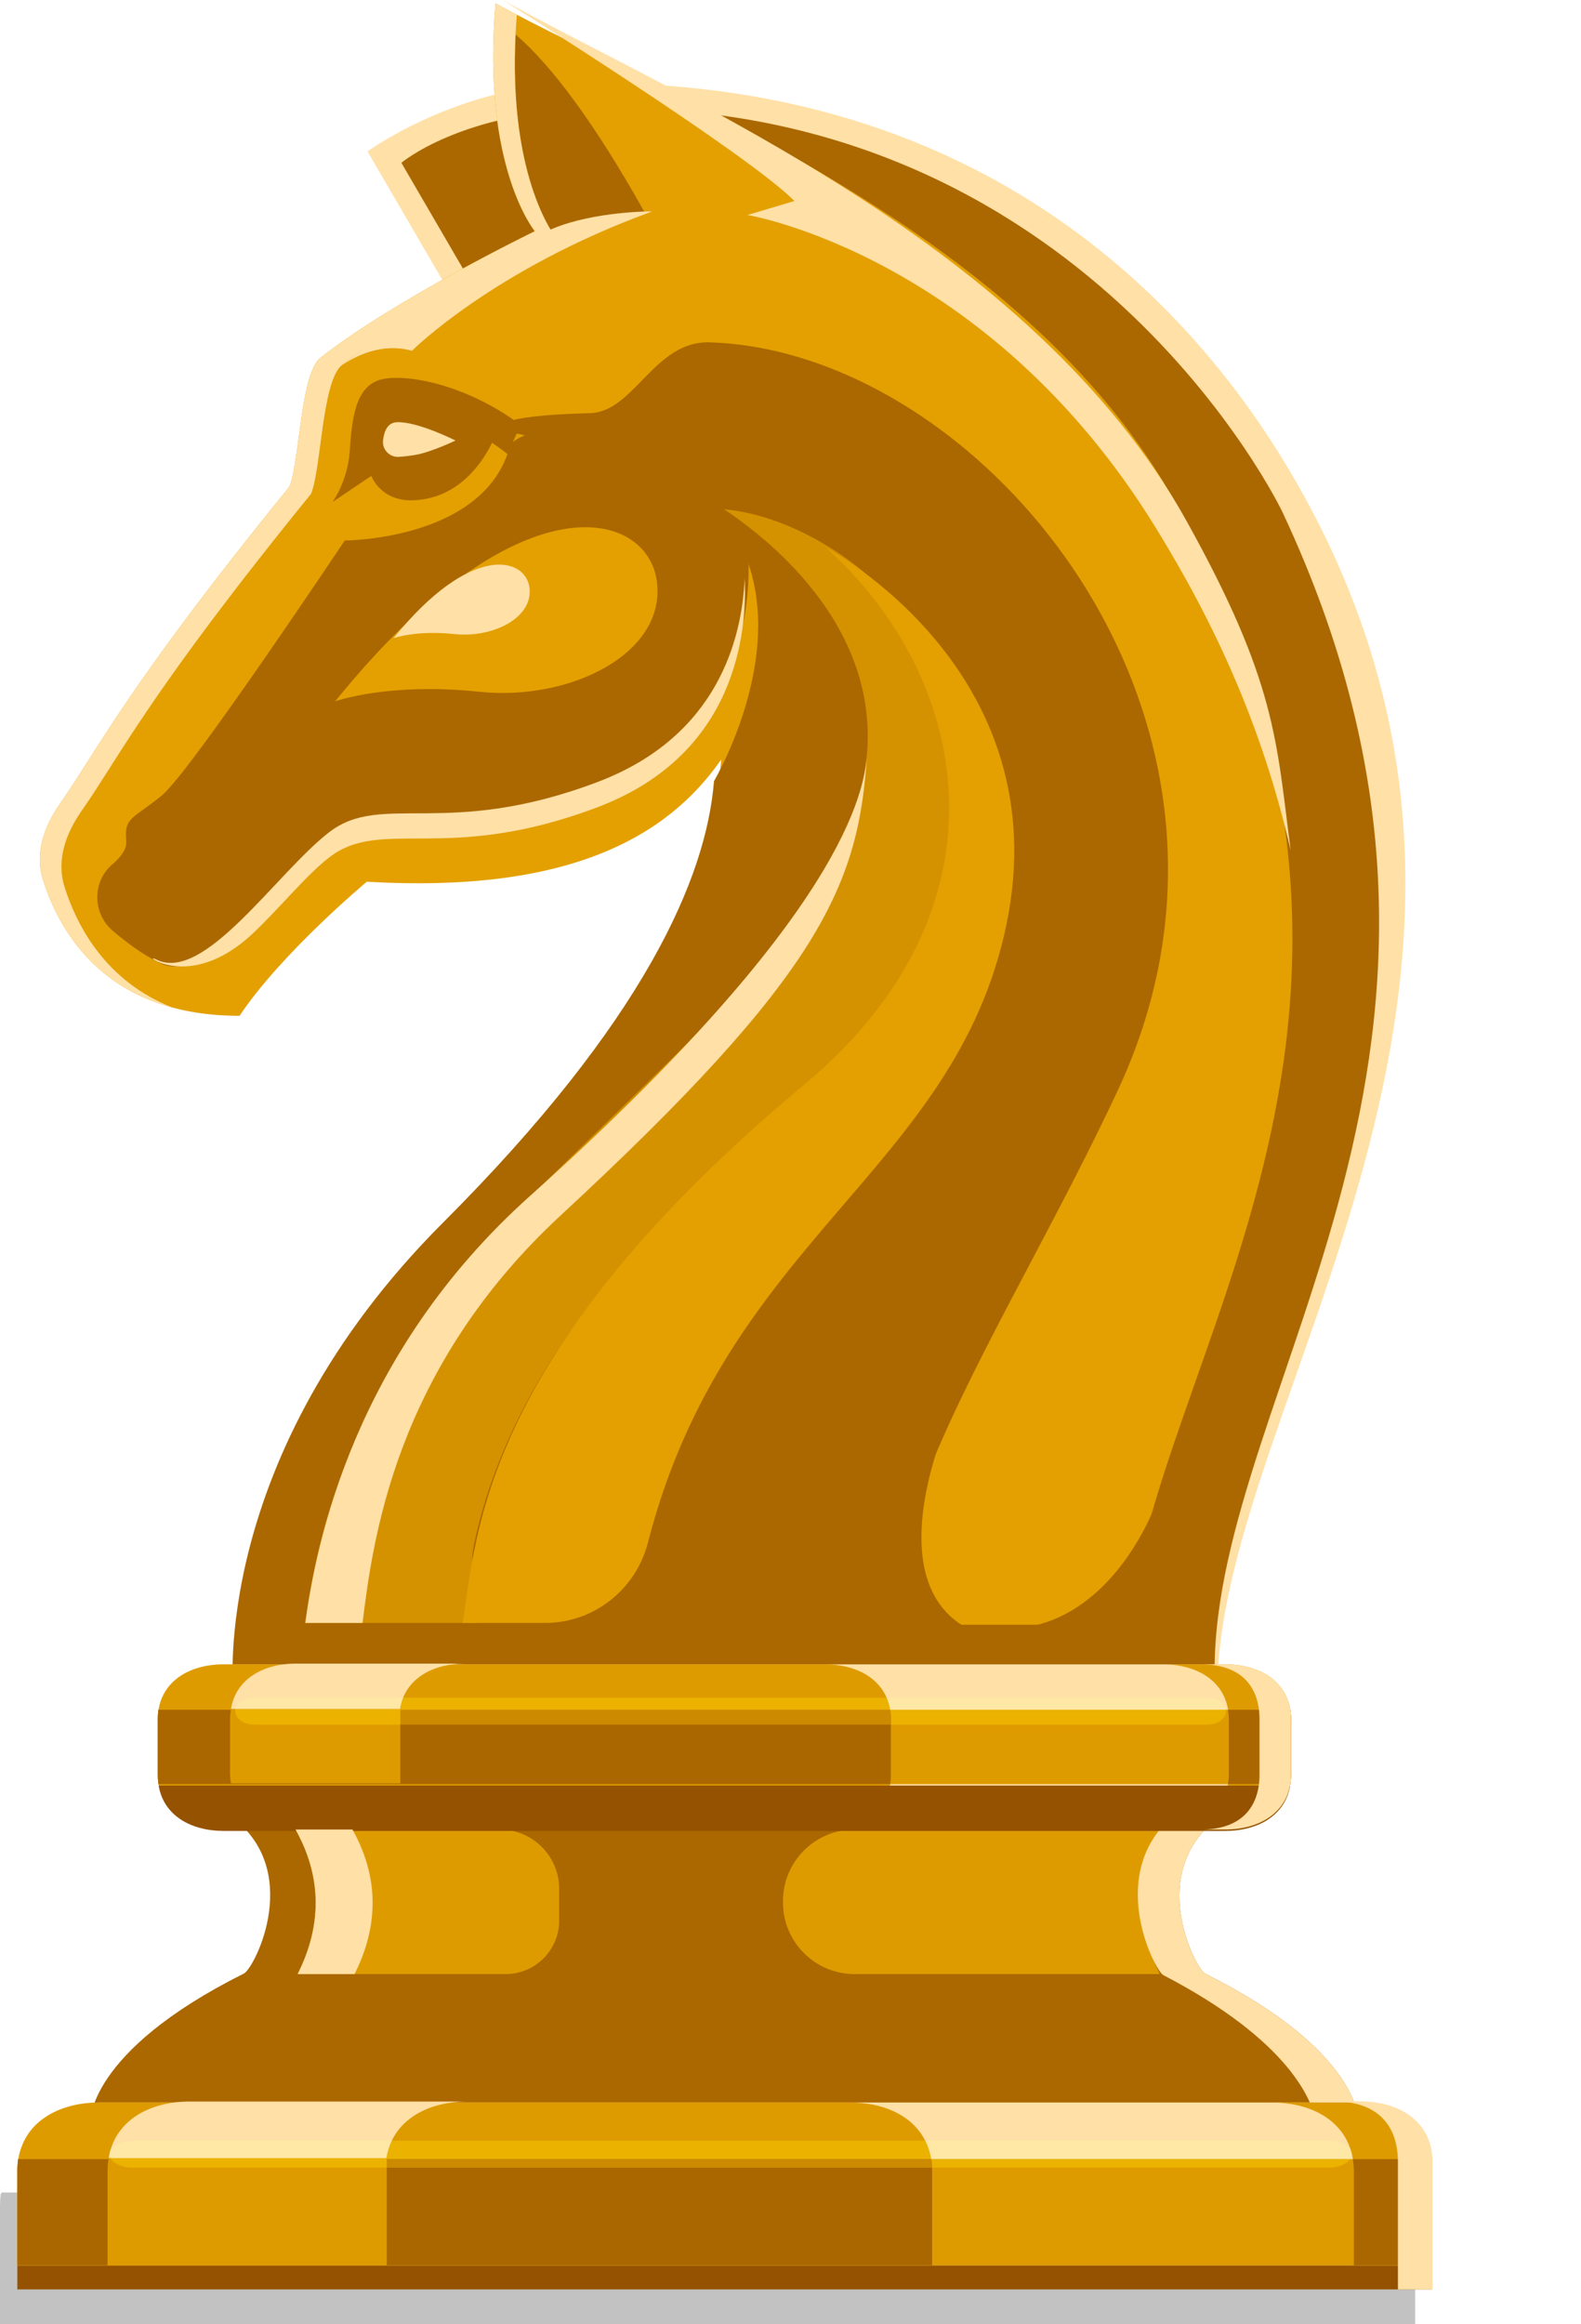
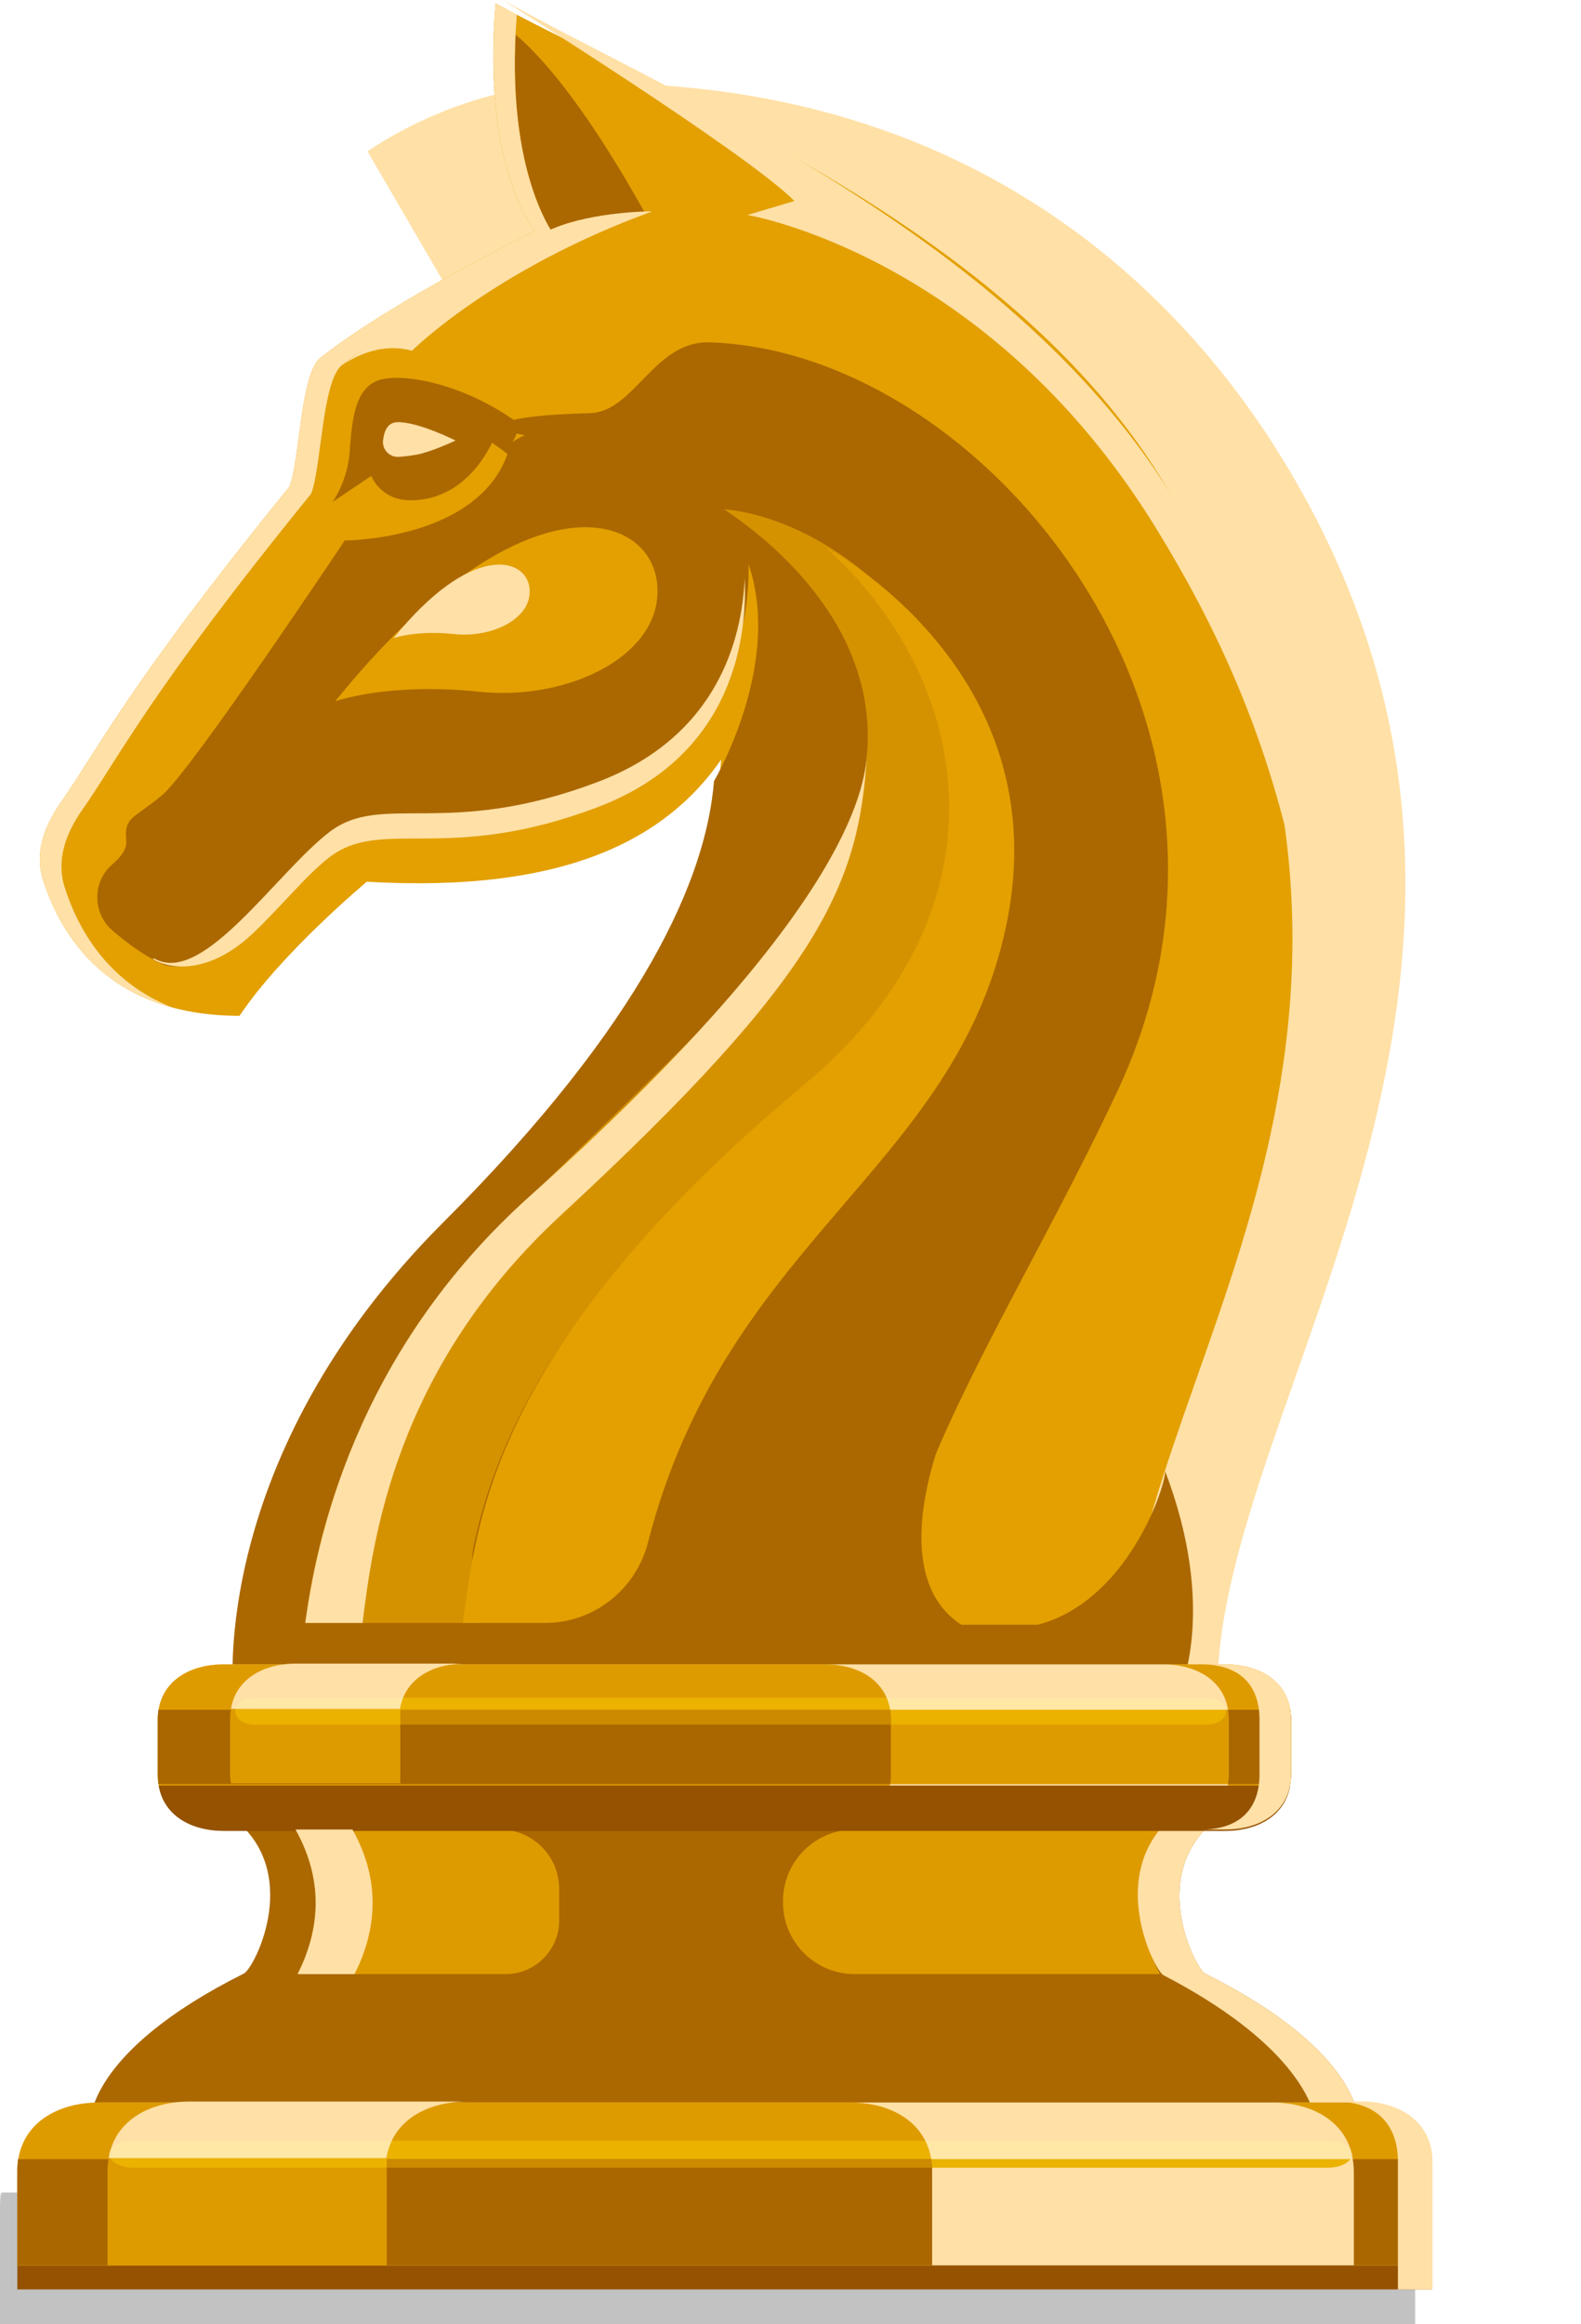
<svg xmlns="http://www.w3.org/2000/svg" height="739.1" preserveAspectRatio="xMidYMid meet" version="1.0" viewBox="0.0 0.0 502.9 739.1" width="502.9" zoomAndPan="magnify">
  <defs>
    <clipPath id="a">
      <path d="M 0 697 L 451 697 L 451 739.09 L 0 739.09 Z M 0 697" />
    </clipPath>
    <clipPath id="b">
      <path d="M 5 694 L 455.66 694 L 455.66 729 L 5 729 Z M 5 694" />
    </clipPath>
    <clipPath id="c">
      <path d="M 5 668 L 455.66 668 L 455.66 721 L 5 721 Z M 5 668" />
    </clipPath>
    <clipPath id="d">
      <path d="M 404 668 L 455.66 668 L 455.66 721 L 404 721 Z M 404 668" />
    </clipPath>
    <clipPath id="e">
-       <path d="M 5 686 L 455.66 686 L 455.66 721 L 5 721 Z M 5 686" />
-     </clipPath>
+       </clipPath>
    <clipPath id="f">
      <path d="M 430 686 L 455.66 686 L 455.66 721 L 430 721 Z M 430 686" />
    </clipPath>
    <clipPath id="g">
      <path d="M 424 668 L 455.66 668 L 455.66 729 L 424 729 Z M 424 668" />
    </clipPath>
  </defs>
  <g>
    <g clip-path="url(#a)">
      <path d="M 450.148 739.09 L 0 739.09 L 0 701.602 C 0 700.258 0.086 698.945 0.215 697.656 L 0.41 697.656 C 0.438 697.512 0.496 697.391 0.52 697.246 L 5.512 697.246 L 5.512 720.426 L 450.148 720.426 L 450.148 739.09" fill="#c2c2c2" />
    </g>
    <g>
      <path d="M 387.254 537.293 C 387.254 446.738 502.945 311.629 412.453 153.551 C 389.285 113.082 325.395 24.109 183.684 26.496 C 145.543 27.137 116.914 48.164 116.914 48.164 L 145.48 97.238 C 145.48 97.238 311.023 81.676 336.492 165.152 C 361.961 248.633 328.004 516.047 340.734 533.027 C 353.473 550.008 387.254 537.293 387.254 537.293" fill="#ffe0a6" />
    </g>
    <g>
-       <path d="M 386.352 531.141 C 386.352 440.59 488.055 333.395 407.871 162.715 C 407.871 162.715 344.836 30.559 188.266 34.512 C 146.695 35.562 127.676 51.781 127.676 51.781 L 156.242 100.859 C 156.242 100.859 315.605 89.695 341.074 173.172 C 366.543 256.652 332.586 524.066 345.316 541.047 C 358.055 558.023 386.352 531.141 386.352 531.141" fill="#ab6800" />
-     </g>
+       </g>
    <g>
      <path d="M 376.445 164.684 C 330.254 75.07 213.734 31.684 157.629 1.086 C 153.145 53.148 170.125 73.523 170.125 73.523 C 170.125 73.523 125.727 95.07 101.957 113.746 C 95.48 118.836 95.395 146.715 92.051 154.777 C 40.32 218.461 31.211 238.258 19.211 255.383 C 14.062 262.727 10.969 271.207 13.664 279.762 C 19.203 297.34 34.445 323.043 76.195 323.043 C 89.555 303.004 116.676 280.402 116.676 280.402 C 180.184 284.086 211.961 266.621 229.406 241.547 C 226.961 272.059 209.672 320.168 145.504 384.336 C 70.844 458.996 76.488 531.141 76.488 531.141 L 358.055 531.141 C 358.055 440.59 464 334.539 376.445 164.684" fill="#e3a000" />
    </g>
    <g>
      <path d="M 163.996 10.969 C 161.895 53.434 174.496 72.445 176.676 75.391 C 186.914 72.105 205.117 67.637 205.117 67.637 C 189.082 39 175.336 20.672 163.996 10.969" fill="#ab6800" />
    </g>
    <g>
      <path d="M 118.102 151.34 C 118.102 151.34 113.641 128.34 125.082 127.789 C 136.523 127.238 157.734 137.965 157.734 137.965 C 157.734 137.965 150.613 158.711 131.062 159.105 C 121.004 159.312 118.102 151.34 118.102 151.34" fill="#ab6800" />
    </g>
    <g>
      <path d="M 237.191 168.824 C 237.191 168.824 248.645 228.008 191.371 249.773 C 143.246 268.059 122.641 252.828 105.84 265.809 C 89.039 278.789 66.129 313.922 50.855 306.281 C 45.391 303.551 40.219 299.742 35.828 295.977 C 29.398 290.461 29.281 280.363 35.738 274.875 C 38.449 272.566 40.426 269.949 40.164 267.336 C 39.402 259.699 42.457 260.465 51.621 252.828 C 60.785 245.191 109.66 171.879 109.66 171.879 C 109.66 171.879 154.715 171.879 162.352 141.332 C 173.043 129.875 235.664 135.223 237.191 168.824" fill="#ab6800" />
    </g>
    <g>
      <path d="M 167.52 134.09 C 167.398 134.082 167.316 134.078 167.316 134.078 L 167.52 134.09" fill="#381900" />
    </g>
    <g>
      <path d="M 225.734 108.875 C 208.012 108.332 201.828 131.055 187.555 131.402 C 156.242 132.168 158.676 136.117 157.77 136.75 C 160.363 136.922 197.68 143.441 226.473 160.273 C 259.34 194.789 226.746 248.945 227.113 248.418 C 224.672 278.93 205.141 324.59 140.969 388.758 C 66.309 463.418 74.199 538.016 74.199 538.016 L 282.246 538.016 C 275.375 483.453 321.379 419.863 355.559 346.758 C 410.543 229.152 312.793 111.547 225.734 108.875" fill="#ab6800" />
    </g>
    <g>
      <path d="M 20.535 282.051 C 17.84 273.496 20.938 265.016 26.086 257.672 C 38.086 240.551 47.191 220.754 98.926 157.07 C 102.266 149.004 102.352 121.129 108.828 116.039 C 132.602 97.363 176.996 75.812 176.996 75.812 C 176.996 75.812 160.32 55.77 164.402 4.688 C 162.066 3.469 159.789 2.266 157.629 1.086 C 153.145 53.148 170.125 73.523 170.125 73.523 C 170.125 73.523 125.727 95.07 101.957 113.746 C 95.48 118.836 95.395 146.715 92.051 154.777 C 40.32 218.461 31.211 238.258 19.211 255.383 C 14.062 262.727 10.969 271.207 13.664 279.762 C 18.125 293.918 28.891 313.336 54.715 320.363 C 33.805 312.027 24.582 294.883 20.535 282.051" fill="#ffe0a6" />
    </g>
    <g>
      <path d="M 151.637 516.113 C 158.227 513.746 148.105 504.336 150.637 491.887 C 157.043 460.367 177.16 414.332 236.43 365.086 C 371.531 252.828 282.246 166.531 230.316 161.949 C 248.645 174.168 285.301 205.48 273.848 251.301 C 260.102 297.117 225.285 324.496 163.855 385.395 C 109.961 438.816 100.48 491.68 97.094 516.113 L 151.637 516.113" fill="#d59200" />
    </g>
    <g>
      <path d="M 105.766 159.652 C 105.766 159.652 110.586 153.148 111.258 143.426 C 111.93 133.703 112.859 122.902 121.113 120.715 C 128.992 118.625 148.426 122.258 165.574 135.113 L 161.465 144.434 C 161.465 144.434 146.617 132.035 133.512 132.098 C 120.402 132.156 118.102 151.34 118.102 151.34 L 105.766 159.652" fill="#ab6800" />
    </g>
    <g>
      <path d="M 121.84 140.062 C 121.516 142.977 123.938 145.484 126.863 145.289 C 128.566 145.172 130.355 144.965 132.188 144.652 C 137.074 143.82 144.902 140.098 144.902 140.098 C 144.902 140.098 132.758 133.957 126.207 134.273 C 123.277 134.414 122.172 137.113 121.84 140.062" fill="#ffe0a6" />
    </g>
    <g>
      <path d="M 377.32 165.484 C 328.281 77.395 215.766 31.082 159.926 0 C 159.926 0 237.922 48.898 252.688 63.922 L 237.754 68.371 C 237.754 68.371 314.32 81.004 367.777 168.059 C 386.492 198.535 401.379 230.68 410.543 270.391 C 405.961 235.262 405.961 216.934 377.32 165.484" fill="#ffe0a6" />
    </g>
    <g>
      <path d="M 106.605 223.043 C 106.605 223.043 123.406 216.934 152.426 219.988 C 181.441 223.043 211.988 207.77 208.938 184.859 C 205.883 161.949 164.645 151.258 106.605 223.043" fill="#e3a000" />
    </g>
    <g>
      <path d="M 125.195 202.938 C 125.195 202.938 132.289 200.359 144.547 201.648 C 156.801 202.938 169.699 196.488 168.41 186.812 C 167.121 177.137 149.703 172.621 125.195 202.938" fill="#ffe0a6" />
    </g>
    <g>
      <path d="M 105.84 118.422 C 105.84 118.422 117.297 107.73 131.043 111.547 C 131.043 111.547 157.008 85.586 207.406 67.258 C 207.121 67.148 189.078 67.258 176.098 72.602 C 157.695 80.18 127.449 101.441 105.84 118.422" fill="#ffe0a6" />
    </g>
    <g>
      <path d="M 115.32 516.113 C 118.535 490.512 125.242 435.625 178.391 386.469 C 261.652 309.453 273.359 281.059 275.805 239.438 C 275.102 251.477 268.637 290.734 168.578 380.336 C 112.039 430.965 100.512 491.562 97.098 516.113 L 115.32 516.113" fill="#ffe0a6" />
    </g>
    <g>
      <path d="M 301.723 451.379 C 301.723 451.379 269.645 522.402 329.215 522.402 L 321.195 538.438 L 246.738 538.438 C 246.738 538.438 253.609 480.016 301.723 451.379" fill="#ab6800" />
    </g>
    <g>
      <path d="M 370.449 467.418 C 372.504 467.844 356.703 522.402 314.32 517.82 L 322.34 538.438 L 375.031 538.438 C 375.031 538.438 387.633 512.09 370.449 467.418" fill="#ab6800" />
    </g>
    <g>
      <path d="M 383.277 627.605 C 380.484 626.211 363.676 594.762 388.648 577.211 L 388.934 576.949 L 366.656 576.949 C 369.734 567.285 373.992 559.172 375.418 555.332 L 85.441 555.332 C 86.867 559.172 91.125 567.285 94.199 576.949 L 72.539 576.949 L 72.824 577.211 C 96.988 594.191 81.035 625.879 77.582 627.605 C 27.465 652.652 28.723 674.914 28.723 674.914 L 432.141 674.914 C 432.141 674.914 433.398 652.652 383.277 627.605" fill="#ab6800" />
    </g>
    <g>
      <path d="M 368.918 627.785 L 271.828 627.785 C 259.258 627.785 249.066 617.598 249.066 605.027 L 249.066 604.566 C 249.066 591.996 259.258 581.805 271.828 581.805 L 369.586 581.805 C 359.859 599.172 362.492 615.035 368.918 627.785" fill="#de9b00" />
    </g>
    <g>
      <path d="M 94.672 627.785 L 160.824 627.785 C 170.238 627.785 177.871 620.152 177.871 610.742 L 177.871 600.711 C 177.871 590.27 169.406 581.805 158.965 581.805 L 94.004 581.805 C 103.73 599.172 101.094 615.035 94.672 627.785" fill="#de9b00" />
    </g>
    <g>
      <path d="M 383.277 627.605 C 380.484 626.211 363.676 594.762 388.648 577.211 L 388.934 576.949 L 373.797 576.949 C 351.207 595.41 367.301 626.691 370.031 628.109 C 410.562 649.18 417.488 668.348 418.66 674.914 L 432.141 674.914 C 432.141 674.914 433.398 652.652 383.277 627.605" fill="#ffe0a6" />
    </g>
    <g>
      <path d="M 135.672 571.543 L 363.031 571.543 L 363.031 516.695 L 135.672 516.695 Z M 135.672 571.543" fill="#ab6800" />
    </g>
    <g>
      <path d="M 71.16 529.289 L 389.699 529.289 C 401.281 529.289 410.672 535.301 410.672 546.883 L 410.672 564.211 C 410.672 575.793 401.281 581.805 389.699 581.805 L 71.16 581.805 C 59.578 581.805 50.188 575.793 50.188 564.211 L 50.188 546.883 C 50.188 535.301 59.578 529.289 71.16 529.289" fill="#ffe0a6" />
    </g>
    <g>
      <path d="M 50.188 546.883 L 50.188 564.211 C 50.188 575.793 59.578 581.805 71.16 581.805 L 262.402 581.805 C 273.988 581.805 283.379 575.793 283.379 564.211 L 283.379 546.883 C 283.379 535.301 273.988 529.289 262.402 529.289 L 71.16 529.289 C 59.578 529.289 50.188 535.301 50.188 546.883" fill="#de9b00" />
    </g>
    <g>
      <path d="M 390.887 546.883 L 390.887 564.211 C 390.887 575.793 381.496 581.805 369.914 581.805 L 389.699 581.805 C 401.281 581.805 410.672 575.793 410.672 564.211 L 410.672 546.883 C 410.672 535.301 401.281 529.289 389.699 529.289 L 369.914 529.289 C 381.496 529.289 390.887 535.301 390.887 546.883" fill="#de9b00" />
    </g>
    <g>
      <path d="M 410.672 564.211 L 410.672 546.883 C 410.672 545.805 410.566 544.754 410.406 543.719 L 50.453 543.719 C 50.293 544.754 50.188 545.805 50.188 546.883 L 50.188 564.211 C 50.188 565.289 50.293 566.34 50.453 567.375 L 410.41 567.375 C 410.566 566.34 410.672 565.289 410.672 564.211" fill="#de9b00" />
    </g>
    <g>
      <path d="M 283.379 564.211 L 283.379 546.883 C 283.379 545.805 283.309 544.754 283.207 543.719 L 50.359 543.719 C 50.258 544.754 50.188 545.805 50.188 546.883 L 50.188 564.211 C 50.188 565.289 50.258 566.34 50.359 567.375 L 283.207 567.375 C 283.309 566.34 283.379 565.289 283.379 564.211" fill="#aa6700" />
    </g>
    <g>
      <path d="M 410.395 543.719 L 390.605 543.719 C 390.773 544.727 390.887 545.77 390.887 546.883 L 390.887 564.211 C 390.887 565.324 390.773 566.367 390.605 567.375 L 410.395 567.375 L 410.426 567.188 C 410.566 566.211 410.672 565.227 410.672 564.211 L 410.672 546.883 C 410.672 545.867 410.566 544.883 410.426 543.906 L 410.395 543.719" fill="#aa6700" />
    </g>
    <g>
      <path d="M 389.699 582.258 L 71.16 582.258 C 60.691 582.258 52.035 577.328 50.469 567.828 L 410.395 567.828 C 408.824 577.328 400.172 582.258 389.699 582.258" fill="#955200" />
    </g>
    <g>
      <path d="M 127.215 543.477 L 180.863 543.477 L 73.461 543.477 C 75.031 533.973 83.684 529.047 94.156 529.047 L 147.906 529.047 C 137.438 529.047 128.785 533.977 127.215 543.477" fill="#ffe0a6" />
    </g>
    <g>
      <path d="M 127.328 567.133 L 127.328 543.477 L 73.461 543.477 C 73.383 543.949 73.32 544.438 73.27 544.934 C 73.223 545.492 73.184 546.055 73.184 546.641 L 73.184 563.969 C 73.184 564.555 73.223 565.113 73.27 565.672 C 73.32 566.168 73.383 566.652 73.461 567.133 L 127.328 567.133" fill="#de9b00" />
    </g>
    <g clip-path="url(#b)">
      <path d="M 455.348 728.062 L 455.348 698.215 C 455.348 696.867 455.215 695.555 455.02 694.266 L 5.844 694.266 C 5.645 695.555 5.512 696.867 5.512 698.215 L 5.512 728.062 L 455.348 728.062" fill="#955200" />
    </g>
    <g clip-path="url(#c)">
      <path d="M 455.348 720.426 L 455.348 690.574 C 455.348 676.121 443.629 668.621 429.176 668.621 L 31.684 668.621 C 17.23 668.621 5.512 676.121 5.512 690.574 L 5.512 720.426 L 455.348 720.426" fill="#ffe0a6" />
    </g>
    <g>
      <path d="M 296.5 720.426 L 296.5 690.574 C 296.5 676.121 284.781 668.621 270.328 668.621 L 31.684 668.621 C 17.23 668.621 5.512 676.121 5.512 690.574 L 5.512 720.426 L 296.5 720.426" fill="#de9b00" />
    </g>
    <g clip-path="url(#d)">
      <path d="M 430.656 690.574 L 430.656 720.426 L 455.348 720.426 L 455.348 690.574 C 455.348 676.121 443.629 668.621 429.176 668.621 L 404.484 668.621 C 418.938 668.621 430.656 676.121 430.656 690.574" fill="#de9b00" />
    </g>
    <g clip-path="url(#e)">
-       <path d="M 455.348 720.426 L 455.348 690.574 C 455.348 689.23 455.215 687.918 455.016 686.629 L 5.844 686.629 C 5.645 687.918 5.512 689.23 5.512 690.574 L 5.512 720.426 L 455.348 720.426" fill="#de9b00" />
-     </g>
+       </g>
    <g>
      <path d="M 296.5 720.426 L 296.5 690.574 C 296.5 689.23 296.414 687.918 296.285 686.629 L 5.727 686.629 C 5.602 687.918 5.512 689.23 5.512 690.574 L 5.512 720.426 L 296.5 720.426" fill="#aa6700" />
    </g>
    <g clip-path="url(#f)">
      <path d="M 430.656 720.426 L 455.348 720.426 L 455.348 690.574 C 455.348 689.309 455.215 688.078 455.035 686.859 L 455 686.629 L 430.309 686.629 C 430.516 687.887 430.656 689.188 430.656 690.574 L 430.656 720.426" fill="#aa6700" />
    </g>
    <g>
      <path d="M 122.883 686.324 L 168.578 686.324 L 34.555 686.324 C 36.516 674.469 47.312 668.316 60.379 668.316 L 148.699 668.316 C 135.637 668.32 124.84 674.469 122.883 686.324" fill="#ffe0a6" />
    </g>
    <g>
      <path d="M 123.023 720.426 L 123.023 686.324 L 34.555 686.324 C 34.457 686.918 34.379 687.527 34.316 688.145 C 34.258 688.84 34.207 689.539 34.207 690.273 L 34.207 720.426 L 123.023 720.426" fill="#de9b00" />
    </g>
    <g>
      <path d="M 262.773 174.168 C 310.121 216.934 322.047 289.727 255.902 344.848 C 153.496 430.188 151.68 487.285 147.172 516.113 L 173.406 516.113 C 188.902 516.113 202.266 505.504 206.121 490.496 C 230.863 394.258 303.59 372.363 320.051 294.445 C 337.23 213.117 262.773 174.168 262.773 174.168" fill="#e3a000" />
    </g>
    <g>
      <path d="M 389.699 529.289 L 382.16 529.289 C 393.742 529.289 400.641 535.301 400.641 546.883 L 400.641 564.211 C 400.641 575.793 393.742 581.805 382.16 581.805 L 389.699 581.805 C 401.281 581.805 410.672 575.793 410.672 564.211 L 410.672 546.883 C 410.672 535.301 401.281 529.289 389.699 529.289" fill="#ffe0a6" />
    </g>
    <g clip-path="url(#g)">
      <path d="M 444.668 687.547 L 444.668 728.062 L 455.664 728.062 L 455.664 687.547 C 455.664 674.855 445.371 668.266 432.68 668.266 L 424.418 668.266 C 437.109 668.266 444.668 674.855 444.668 687.547" fill="#ffe0a6" />
    </g>
    <g>
      <path d="M 112.109 581.805 L 94.004 581.805 C 103.73 599.172 101.094 615.035 94.672 627.785 L 112.781 627.785 C 119.203 615.035 121.84 599.172 112.109 581.805" fill="#ffe0a6" />
    </g>
    <g>
      <path d="M 389.969 543.719 L 283.129 543.719 C 282.898 542.34 282.523 541.055 282.012 539.867 L 384.008 539.867 C 387.105 539.867 389.656 541.555 389.969 543.719" fill="#ffe7a6" />
    </g>
    <g>
      <path d="M 283.129 543.719 L 127.328 543.719 L 127.328 543.477 L 74.914 543.477 L 180.863 543.477 L 127.215 543.477 C 127.43 542.188 127.77 540.988 128.23 539.867 L 282.012 539.867 C 282.523 541.055 282.898 542.34 283.129 543.719" fill="#ebb200" />
    </g>
    <g>
      <path d="M 384.008 548.461 L 283.379 548.461 L 283.379 546.883 C 283.379 545.805 283.309 544.754 283.207 543.719 L 127.328 543.719 L 389.969 543.719 C 389.988 543.863 390 544.016 390 544.164 C 390 546.535 387.316 548.461 384.008 548.461" fill="#ebb200" />
    </g>
    <g>
      <path d="M 283.379 548.461 L 127.328 548.461 L 127.328 543.719 L 283.207 543.719 C 283.309 544.754 283.379 545.805 283.379 546.883 L 283.379 548.461" fill="#cc8a00" />
    </g>
    <g>
      <path d="M 180.863 543.477 L 127.215 543.477 L 180.863 543.477 M 127.215 543.477 L 74.914 543.477 C 75.375 541.43 77.848 539.867 80.828 539.867 L 128.23 539.867 C 127.77 540.988 127.43 542.188 127.215 543.477" fill="#ffe7a6" />
    </g>
    <g>
      <path d="M 127.328 548.461 L 80.828 548.461 C 77.52 548.461 74.84 546.535 74.84 544.164 C 74.84 543.93 74.863 543.699 74.914 543.477 L 127.328 543.477 L 127.328 548.461" fill="#ebb200" />
    </g>
    <g>
      <path d="M 429.5 686.629 L 296.188 686.629 C 295.836 684.488 295.195 682.531 294.305 680.766 L 422.504 680.766 C 425.867 680.766 428.715 682.031 429.672 683.773 C 429.801 684.18 429.914 684.594 430.016 685.016 C 430.016 685.031 430.016 685.047 430.016 685.062 C 430.016 685.613 429.836 686.145 429.5 686.629" fill="#ffe7a6" />
    </g>
    <g>
      <path d="M 296.188 686.629 L 123.023 686.629 L 123.023 686.324 L 35.148 686.324 L 168.578 686.324 L 122.883 686.324 C 123.215 684.305 123.805 682.449 124.621 680.766 L 294.305 680.766 C 295.195 682.531 295.836 684.488 296.188 686.629" fill="#ebb200" />
    </g>
    <g>
      <path d="M 430.016 685.016 C 429.914 684.594 429.801 684.18 429.672 683.773 C 429.887 684.164 430.008 684.582 430.016 685.016" fill="#ebb200" />
    </g>
    <g>
      <path d="M 422.504 689.355 L 296.477 689.355 C 296.441 688.434 296.375 687.527 296.285 686.629 L 123.023 686.629 L 429.5 686.629 C 428.406 688.227 425.688 689.355 422.504 689.355" fill="#ebb200" />
    </g>
    <g>
      <path d="M 296.477 689.355 L 123.023 689.355 L 123.023 686.629 L 296.285 686.629 C 296.375 687.527 296.441 688.434 296.477 689.355" fill="#cc8a00" />
    </g>
    <g>
      <path d="M 34.82 684.977 C 34.836 684.602 34.93 684.238 35.102 683.891 C 35 684.246 34.906 684.609 34.82 684.977" fill="#ebb200" />
    </g>
    <g>
      <path d="M 168.578 686.324 L 122.883 686.324 L 168.578 686.324 M 122.883 686.324 L 35.148 686.324 C 34.934 685.926 34.82 685.5 34.82 685.062 C 34.82 685.031 34.82 685.004 34.82 684.977 C 34.906 684.609 35 684.246 35.102 683.891 C 35.992 682.09 38.895 680.766 42.332 680.766 L 124.621 680.766 C 123.805 682.449 123.215 684.305 122.883 686.324" fill="#ffe7a6" />
    </g>
    <g>
      <path d="M 123.023 689.355 L 42.332 689.355 C 38.953 689.355 36.094 688.078 35.148 686.324 L 123.023 686.324 L 123.023 689.355" fill="#ebb200" />
    </g>
    <g>
      <path d="M 236.883 183.91 C 236.02 203.062 228.367 234.133 190.227 248.629 C 142.102 266.914 121.496 251.68 104.695 264.664 C 87.895 277.645 64.984 312.773 49.711 305.137 C 44.246 302.406 60.02 316.211 80.578 296.703 C 89.344 288.387 97.43 278.297 104.695 272.684 C 121.496 259.699 142.102 274.934 190.227 256.645 C 234.352 239.879 237.68 200.926 236.883 183.91" fill="#ffe0a6" />
    </g>
  </g>
</svg>